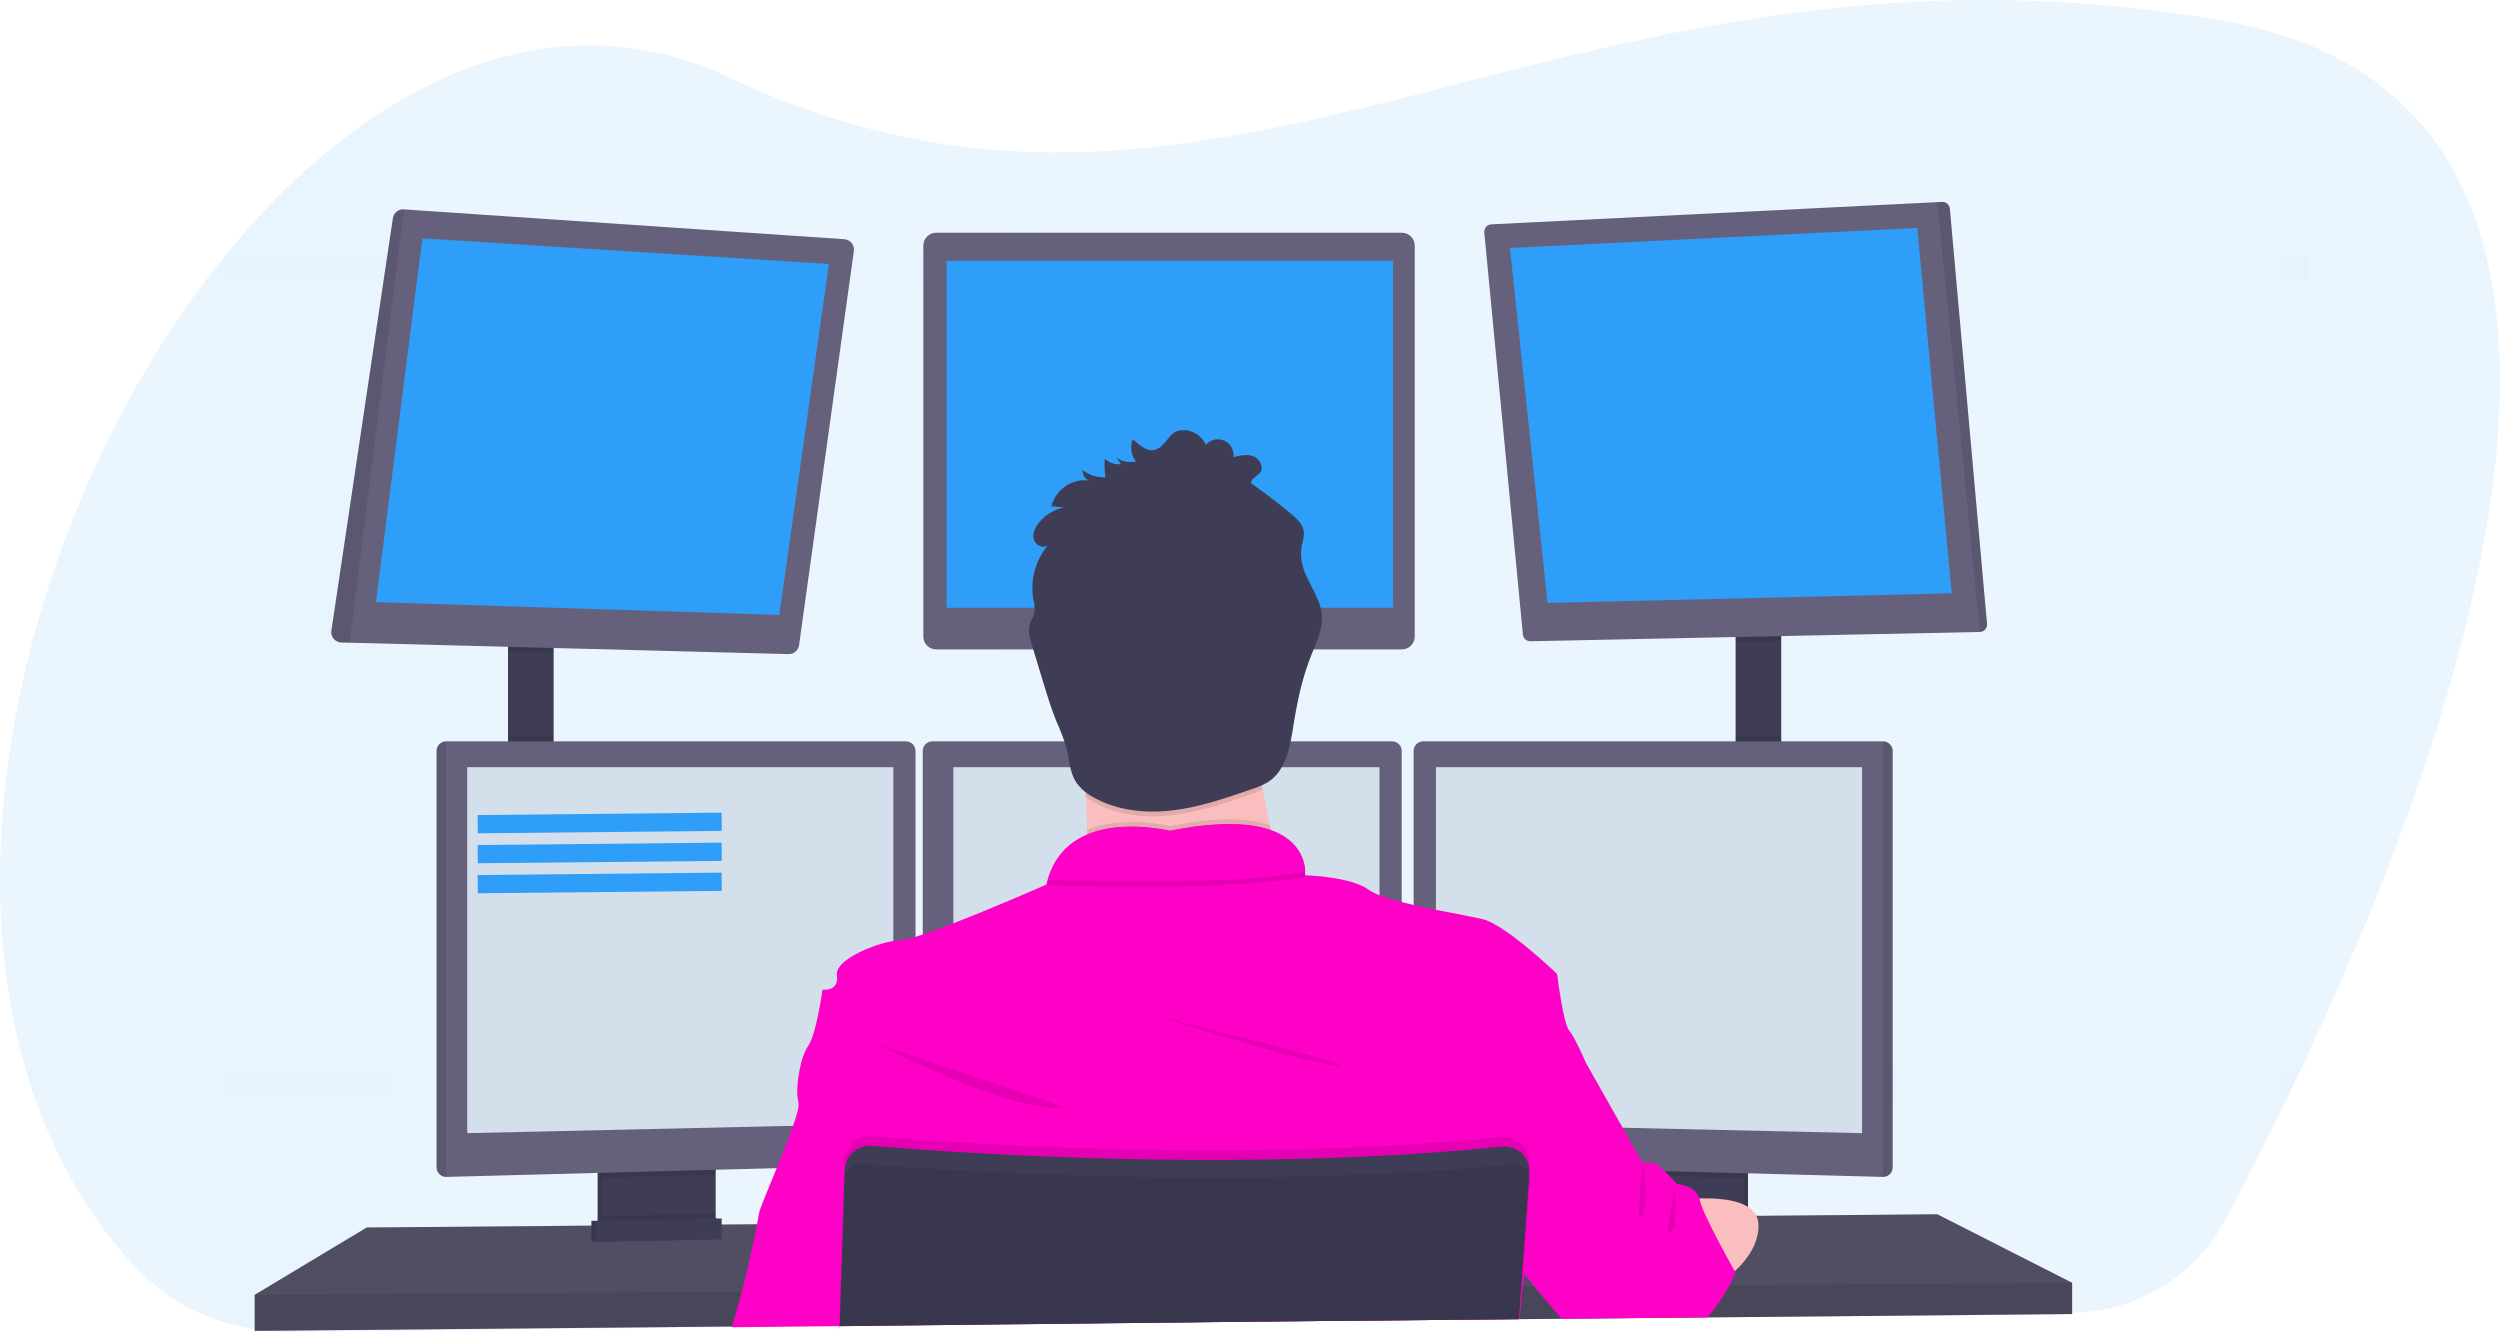
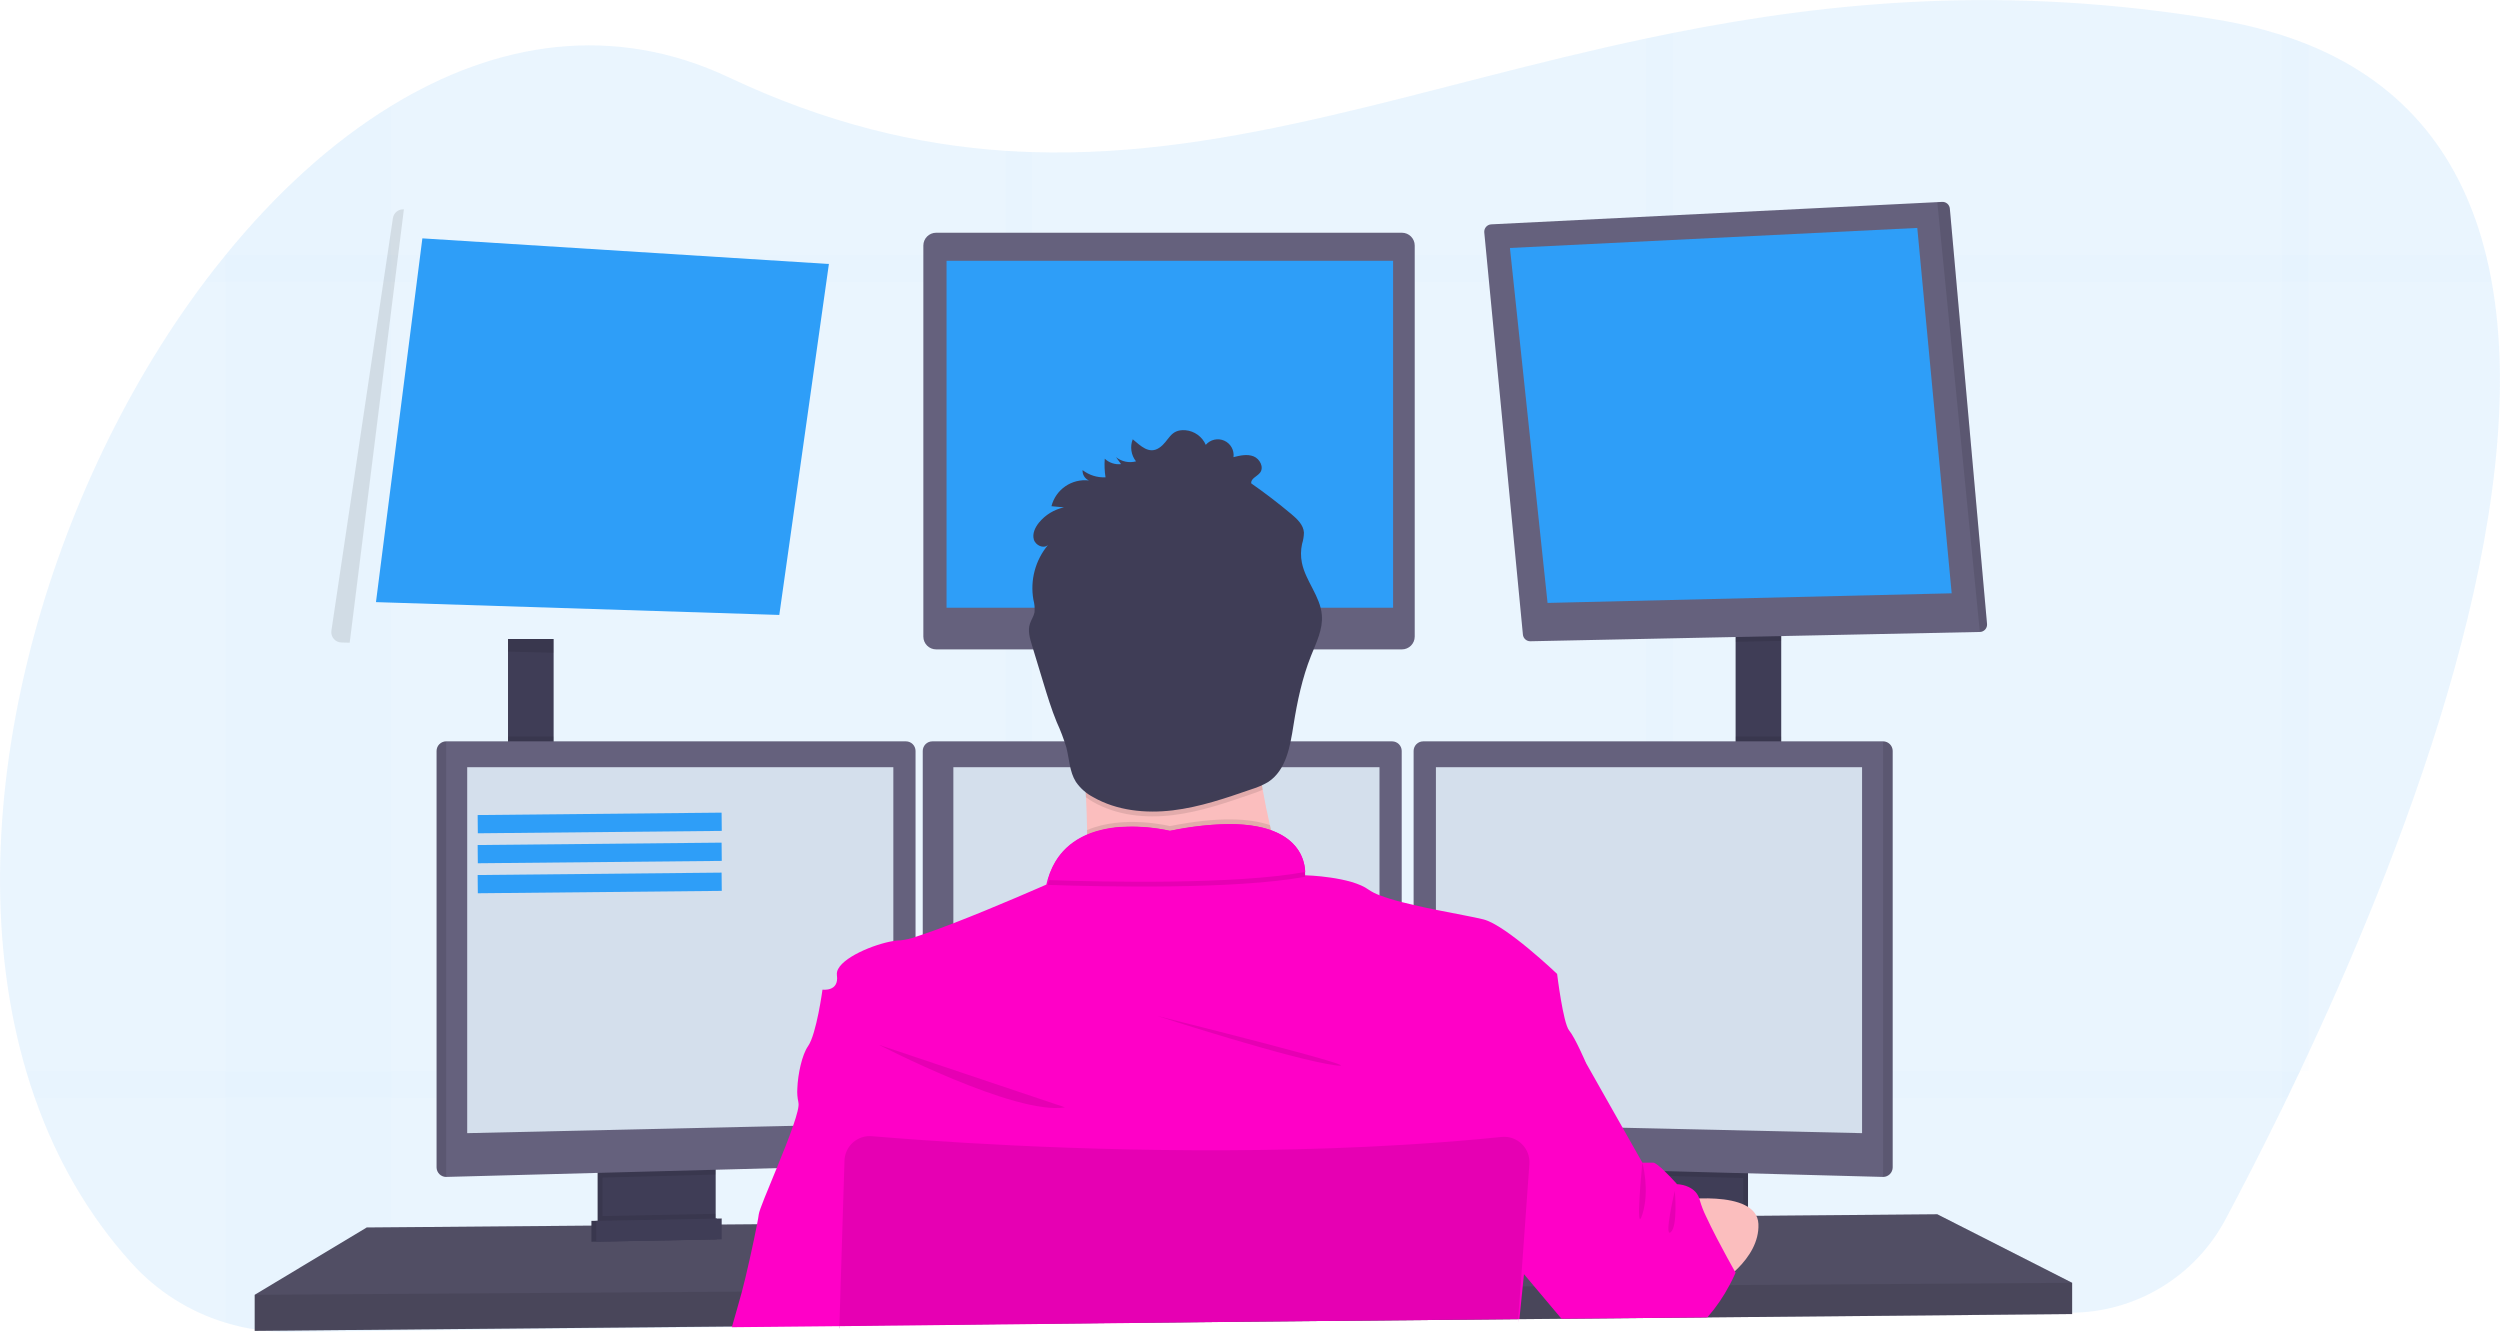
<svg xmlns="http://www.w3.org/2000/svg" width="274" height="147" viewBox="0 0 274 147" fill="none">
  <path opacity="0.1" d="M252.992 115.45C252.687 116.109 252.383 116.759 252.079 117.4C251.606 118.396 251.138 119.372 250.677 120.33C250.471 120.754 250.266 121.17 250.066 121.586C247.803 126.215 245.69 130.309 243.896 133.676C242.268 136.727 239.85 139.283 236.896 141.077C233.942 142.871 230.56 143.836 227.106 143.872L187.202 144.307H186.781L183.361 144.344L180.435 144.375L171.462 144.473H171.099L166.531 144.523H166.392L138.237 144.828L113.106 145.092L110.182 145.124L92.027 145.321H92.005L80.231 145.448H80.104L42.872 145.851L31.733 145.972C29.357 145.999 26.99 145.659 24.716 144.965C20.759 143.769 17.203 141.514 14.43 138.445C9.647 133.168 6.16 127.011 3.818 120.33C3.48 119.365 3.164 118.389 2.871 117.4C-5.236 89.961 4.647 54.56 22.435 30.87C23.18 29.88 23.938 28.913 24.708 27.972L24.726 27.951C30.197 21.227 36.33 15.611 42.864 11.617C54.441 4.527 67.269 2.53 79.886 8.482C90.561 13.519 100.528 15.887 110.19 16.53C111.166 16.593 112.143 16.641 113.114 16.67C135.277 17.368 156.048 9.372 180.44 4.211C181.411 4.005 182.385 3.803 183.366 3.61C200.767 0.143 220.07 -1.685 243.025 2.159C245.41 2.549 247.763 3.112 250.066 3.845C251.078 4.171 252.054 4.523 252.992 4.898C263.949 9.361 269.924 17.608 272.464 27.94C272.704 28.899 272.912 29.875 273.087 30.867C277.589 55.722 264.404 90.978 252.992 115.45Z" fill="#2E9EF8" />
  <g opacity="0.1">
    <path opacity="0.1" d="M42.864 11.616V145.879L31.725 146C29.349 146.027 26.982 145.688 24.708 144.994V27.95H24.726C30.197 21.219 36.33 15.602 42.864 11.616Z" fill="#2E9EF8" />
    <path opacity="0.1" d="M273.1 30.869H22.434C23.18 29.879 23.938 28.913 24.708 27.971V27.95H272.477C272.717 28.904 272.925 29.877 273.1 30.869Z" fill="#2E9EF8" />
    <path opacity="0.1" d="M252.992 4.9V117.397H252.079C251.605 118.392 251.138 119.369 250.677 120.326C250.471 120.75 250.266 121.167 250.066 121.583V3.836C251.078 4.163 252.054 4.518 252.992 4.9Z" fill="#2E9EF8" />
    <path opacity="0.1" d="M183.366 3.602V144.354L180.44 144.385V4.202C181.411 3.997 182.384 3.794 183.366 3.602Z" fill="#2E9EF8" />
    <path opacity="0.1" d="M113.113 16.661V145.117L110.19 145.149V16.521C111.166 16.585 112.142 16.622 113.113 16.661Z" fill="#2E9EF8" />
    <path opacity="0.1" d="M252.079 117.399C251.605 118.395 251.138 119.372 250.677 120.329H3.818C3.48 119.365 3.164 118.388 2.871 117.399H252.079Z" fill="#2E9EF8" />
  </g>
  <path d="M60.677 70.035H55.678V85.226H60.677V70.035Z" fill="#3F3D56" />
  <path d="M195.222 69.244H190.223V85.315H195.222V69.244Z" fill="#3F3D56" />
  <path d="M227.105 140.594V144.019L187.131 144.388L186.705 144.396L171.512 144.535L171.149 144.54L166.531 144.58H166.394L138.244 144.841L92.037 145.27H91.997L80.249 145.381L80.122 145.384L27.918 145.863V141.911L40.193 134.534L64.821 134.329L65.348 134.326L65.521 134.324L66.047 134.316L77.873 134.218L78.401 134.216L78.57 134.213L79.096 134.21L82.888 134.179L82.988 134.176L92.342 134.097H92.418L165.41 133.481L167.196 133.467H167.375L168.738 133.454L178.645 133.372L179.171 133.365L179.658 133.359H179.911L182.992 133.336L183.602 133.328L184.421 133.322L186.986 133.299L191.057 133.264L191.583 133.259L192.499 133.254H192.67L212.328 133.085L227.105 140.594Z" fill="#65617D" />
  <path opacity="0.2" d="M227.105 140.594V144.019L187.131 144.388L186.705 144.396L171.512 144.535L171.149 144.54L166.531 144.58H166.394L138.244 144.841L92.037 145.27H91.997L80.249 145.381L80.122 145.384L27.918 145.863V141.911L40.193 134.534L64.821 134.329L65.348 134.326L65.521 134.324L66.047 134.316L77.873 134.218L78.401 134.216L78.57 134.213L79.096 134.21L82.888 134.179L82.988 134.176L92.342 134.097H92.418L165.41 133.481L167.196 133.467H167.375L168.738 133.454L178.645 133.372L179.171 133.365L179.658 133.359H179.911L182.992 133.336L183.602 133.328L184.421 133.322L186.986 133.299L191.057 133.264L191.583 133.259L192.499 133.254H192.67L212.328 133.085L227.105 140.594Z" fill="black" />
  <path d="M77.912 127.424V133.876C77.912 134.181 77.826 134.481 77.663 134.739C77.5 134.997 77.267 135.204 76.991 135.335C76.786 135.435 76.562 135.489 76.334 135.493L67.15 135.688C66.905 135.694 66.662 135.643 66.44 135.538C66.159 135.409 65.922 135.203 65.755 134.942C65.588 134.682 65.5 134.38 65.501 134.071V127.424H77.912Z" fill="#3F3D56" />
  <path opacity="0.1" d="M77.912 127.424V133.876C77.912 134.181 77.826 134.481 77.663 134.739C77.5 134.997 77.267 135.204 76.991 135.335C76.786 135.435 76.562 135.489 76.334 135.493L67.15 135.688C66.905 135.694 66.662 135.643 66.44 135.538C66.159 135.409 65.922 135.203 65.755 134.942C65.588 134.682 65.5 134.38 65.501 134.071V127.424H77.912Z" fill="black" />
  <path d="M78.438 127.424V133.876C78.439 134.181 78.352 134.481 78.189 134.739C78.026 134.997 77.793 135.204 77.517 135.335C77.312 135.435 77.088 135.489 76.86 135.493L67.676 135.688C67.431 135.694 67.188 135.643 66.966 135.538C66.685 135.409 66.448 135.203 66.281 134.942C66.115 134.682 66.026 134.38 66.027 134.071V127.424H78.438Z" fill="#3F3D56" />
  <path d="M191.583 127.424H179.171V135.722H191.583V127.424Z" fill="#3F3D56" />
  <path opacity="0.1" d="M191.583 127.424H179.171V135.722H191.583V127.424Z" fill="black" />
  <path d="M191.057 127.424H178.645V135.722H191.057V127.424Z" fill="#3F3D56" />
  <path opacity="0.1" d="M60.677 70.032V71.542L55.678 71.413V70.032H60.677Z" fill="black" />
-   <path d="M93.584 27.505L87.577 70.712C87.538 70.988 87.4 71.24 87.188 71.421C86.976 71.601 86.705 71.697 86.427 71.689L38.327 70.441L37.414 70.417C37.255 70.413 37.099 70.376 36.955 70.308C36.811 70.239 36.684 70.141 36.581 70.02C36.477 69.899 36.401 69.758 36.356 69.605C36.311 69.452 36.298 69.292 36.319 69.134L43.063 23.904C43.107 23.623 43.254 23.37 43.475 23.193C43.696 23.016 43.975 22.928 44.258 22.947L92.531 26.219C92.687 26.228 92.839 26.27 92.978 26.34C93.117 26.411 93.24 26.51 93.339 26.631C93.438 26.752 93.511 26.892 93.553 27.042C93.595 27.193 93.606 27.35 93.584 27.505Z" fill="#65617D" />
  <path d="M46.292 26.124L41.206 65.993L85.411 67.398L90.847 28.933L46.292 26.124Z" fill="#2E9EF8" />
  <path d="M153.651 25.508H102.601C101.827 25.508 101.199 26.137 101.199 26.912V69.769C101.199 70.544 101.827 71.173 102.601 71.173H153.651C154.425 71.173 155.053 70.544 155.053 69.769V26.912C155.053 26.137 154.425 25.508 153.651 25.508Z" fill="#65617D" />
  <path d="M152.682 28.582H103.741V66.607H152.682V28.582Z" fill="#2E9EF8" />
  <path opacity="0.1" d="M195.222 69.242V70.24L190.223 70.343V69.242H195.222Z" fill="black" />
  <path d="M217.78 68.399C217.787 68.508 217.772 68.617 217.736 68.721C217.7 68.824 217.643 68.919 217.569 68.999C217.496 69.08 217.406 69.145 217.307 69.19C217.207 69.236 217.1 69.26 216.991 69.263L167.733 70.282C167.529 70.287 167.33 70.213 167.177 70.077C167.024 69.941 166.929 69.751 166.91 69.547L162.676 25.476C162.665 25.367 162.677 25.257 162.711 25.152C162.744 25.047 162.798 24.951 162.87 24.868C162.942 24.785 163.03 24.717 163.128 24.669C163.227 24.621 163.335 24.594 163.444 24.588L212.328 22.154L212.854 22.128C213.063 22.117 213.269 22.188 213.427 22.325C213.585 22.463 213.683 22.657 213.702 22.866L217.78 68.399Z" fill="#65617D" />
  <path d="M165.489 27.178L210.134 24.981L213.904 65.026L169.612 66.08L165.489 27.178Z" fill="#2E9EF8" />
  <path opacity="0.1" d="M217.78 68.399C217.787 68.508 217.772 68.617 217.736 68.721C217.7 68.824 217.643 68.919 217.569 68.999C217.496 69.08 217.406 69.145 217.307 69.19C217.208 69.236 217.1 69.26 216.991 69.263L212.328 22.154L212.854 22.128C213.064 22.117 213.269 22.188 213.427 22.325C213.585 22.463 213.684 22.657 213.702 22.866L217.78 68.399Z" fill="black" />
  <path opacity="0.1" d="M44.266 22.945L38.327 70.441L37.414 70.417C37.255 70.413 37.099 70.376 36.955 70.307C36.811 70.239 36.684 70.141 36.581 70.02C36.477 69.899 36.401 69.758 36.356 69.605C36.311 69.452 36.298 69.292 36.319 69.134L43.063 23.904C43.106 23.621 43.254 23.366 43.477 23.188C43.7 23.01 43.982 22.923 44.266 22.945Z" fill="black" />
  <path opacity="0.1" d="M60.677 80.726H55.678V85.226H60.677V80.726Z" fill="black" />
  <path opacity="0.1" d="M78.438 127.421V128.73L66.027 129.062V127.421H78.438Z" fill="black" />
  <path d="M100.344 82.293V126.607C100.34 126.877 100.233 127.136 100.045 127.33C99.856 127.524 99.6 127.637 99.331 127.648L48.902 128.991H48.889C48.614 128.988 48.352 128.877 48.158 128.683C47.964 128.488 47.853 128.226 47.85 127.951V82.293C47.853 82.019 47.964 81.756 48.158 81.561C48.352 81.367 48.614 81.256 48.889 81.253H99.304C99.579 81.256 99.841 81.367 100.035 81.561C100.23 81.756 100.34 82.019 100.344 82.293Z" fill="#65617D" />
  <path opacity="0.1" d="M48.902 81.253V128.991H48.889C48.614 128.988 48.352 128.877 48.158 128.683C47.964 128.488 47.853 128.226 47.85 127.951V82.293C47.853 82.019 47.964 81.756 48.158 81.561C48.352 81.367 48.614 81.256 48.889 81.253H48.902Z" fill="black" />
  <path d="M51.205 84.082H97.91V123.14L51.205 124.194V84.082Z" fill="#D4DFEC" />
  <path opacity="0.1" d="M195.222 80.726H190.223V85.315H195.222V80.726Z" fill="black" />
  <path opacity="0.1" d="M191.057 127.421V129.11L178.645 128.778V127.421H191.057Z" fill="black" />
  <path d="M207.437 82.293V127.951C207.433 128.228 207.321 128.492 207.124 128.687C206.927 128.882 206.661 128.991 206.384 128.991L155.945 127.648C155.675 127.637 155.419 127.524 155.231 127.33C155.042 127.136 154.935 126.877 154.932 126.607V82.293C154.936 82.019 155.046 81.756 155.24 81.561C155.435 81.367 155.697 81.256 155.971 81.253H206.387C206.663 81.254 206.928 81.363 207.125 81.558C207.321 81.752 207.433 82.017 207.437 82.293Z" fill="#65617D" />
  <path opacity="0.1" d="M207.437 82.293V127.951C207.433 128.228 207.321 128.492 207.124 128.687C206.927 128.882 206.661 128.991 206.384 128.991V81.253C206.661 81.253 206.927 81.362 207.124 81.557C207.321 81.752 207.433 82.016 207.437 82.293Z" fill="black" />
  <path d="M204.082 84.082H157.376V123.14L204.082 124.194V84.082Z" fill="#D4DFEC" />
  <path d="M153.627 82.293V126.607C153.624 126.877 153.517 127.136 153.328 127.33C153.14 127.524 152.884 127.637 152.614 127.648L102.186 128.991C101.909 128.991 101.643 128.882 101.446 128.687C101.249 128.492 101.137 128.228 101.133 127.951V82.293C101.136 82.019 101.247 81.756 101.441 81.561C101.635 81.367 101.898 81.256 102.172 81.253H152.588C152.862 81.256 153.125 81.367 153.319 81.561C153.513 81.756 153.624 82.019 153.627 82.293Z" fill="#65617D" />
  <path d="M104.488 84.082H151.193V123.14L104.488 124.194V84.082Z" fill="#D4DFEC" />
  <path opacity="0.1" d="M227.105 140.594V144.019L187.131 144.388L186.705 144.396L171.512 144.535L171.149 144.54L166.531 144.58H166.394L138.244 144.841L92.037 145.27H91.997L80.249 145.381L80.122 145.384L27.918 145.863V141.911L81.204 141.561H81.33L92.116 141.487H92.166L166.652 140.994H166.728L166.773 140.992H166.896L168.157 140.984H168.541L188.141 140.852L189.299 140.847L189.557 140.844L227.105 140.594Z" fill="black" />
  <path d="M128.212 85.226C135.671 85.226 141.718 79.171 141.718 71.703C141.718 64.234 135.671 58.179 128.212 58.179C120.752 58.179 114.705 64.234 114.705 71.703C114.705 79.171 120.752 85.226 128.212 85.226Z" fill="#FBBEBE" />
  <path d="M141.72 99.365C141.72 99.365 115.539 102.527 118.039 99.365C118.944 98.222 119.194 94.834 119.144 90.974C119.128 89.802 119.086 88.588 119.026 87.378C118.736 81.582 118.039 75.918 118.039 75.918C118.039 75.918 140.931 65.116 138.3 73.678C137.247 77.138 137.592 81.996 138.392 86.556C138.626 87.887 138.897 89.191 139.181 90.429C139.875 93.449 140.722 96.432 141.72 99.365Z" fill="#FBBEBE" />
  <path opacity="0.1" d="M141.72 99.366C141.72 99.366 115.539 102.527 118.039 99.366C118.944 98.222 119.194 94.834 119.144 90.974C123.136 89.267 128.214 90.54 128.214 90.54C133.561 89.473 136.989 89.681 139.181 90.429C139.875 93.449 140.722 96.432 141.72 99.366Z" fill="black" />
  <path d="M92.026 145.568V145.347L138.237 144.843L166.391 144.58H166.47L166.441 144.97L166.481 144.58H166.531V144.535L166.891 140.992L167.028 139.651L167.07 139.232L167.107 138.881L168.733 133.452L170.359 128.03L171.728 123.464L173.817 116.488C173.817 116.488 172.633 113.721 171.975 112.931C171.317 112.141 170.659 106.74 170.659 106.74C170.659 106.74 165.044 101.384 162.589 100.767C161.56 100.504 159.529 100.153 157.371 99.713C156.564 99.55 155.735 99.376 154.937 99.186C154.487 99.084 154.045 98.976 153.622 98.868C152.797 98.661 151.985 98.41 151.188 98.114C150.77 97.962 150.372 97.76 150.004 97.511C148.07 96.091 143.223 95.93 143.036 95.93C143.036 95.924 143.036 95.918 143.036 95.912V95.888C143.043 95.777 143.043 95.666 143.036 95.556C143.036 95.451 143.036 95.327 143.012 95.187C143.012 95.145 143.013 95.1 142.994 95.055C142.981 94.96 142.965 94.86 142.941 94.755C142.933 94.708 142.923 94.661 142.91 94.615C142.834 94.298 142.723 93.99 142.581 93.696C142.563 93.654 142.539 93.609 142.518 93.567C142.389 93.323 142.239 93.092 142.071 92.874C142.036 92.829 141.999 92.782 141.96 92.737C141.744 92.483 141.505 92.249 141.244 92.041C141.173 91.986 141.1 91.928 141.023 91.875C140.981 91.841 140.936 91.809 140.889 91.781L140.655 91.628L140.436 91.501C140.244 91.396 140.042 91.293 139.821 91.196C139.752 91.164 139.679 91.135 139.605 91.106C139.531 91.077 139.416 91.032 139.318 90.996H139.302L139.105 90.916C138.955 90.866 138.802 90.822 138.642 90.777L138.397 90.714L138.134 90.653L137.871 90.598C137.608 90.545 137.326 90.498 137.032 90.461L136.732 90.424L136.424 90.392L136.105 90.366L135.653 90.34L135.127 90.321C132.806 90.321 130.491 90.567 128.222 91.056C126.646 90.705 125.031 90.556 123.417 90.614H123.188L122.925 90.629H122.757L122.418 90.661C122.304 90.661 122.189 90.685 122.075 90.7C121.962 90.716 121.844 90.729 121.731 90.748L121.557 90.777C121.386 90.806 121.212 90.837 121.031 90.874C120.973 90.885 120.915 90.898 120.857 90.914C120.628 90.964 120.399 91.025 120.173 91.093C120.06 91.125 119.947 91.162 119.834 91.201C119.776 91.217 119.72 91.238 119.665 91.259L119.497 91.32L119.331 91.385L119.134 91.465C119.034 91.507 118.936 91.551 118.839 91.599C118.784 91.623 118.728 91.649 118.676 91.678C118.623 91.707 118.568 91.731 118.518 91.76C117.923 92.067 117.373 92.456 116.884 92.913L116.75 93.043L116.618 93.177C116.573 93.222 116.531 93.269 116.489 93.317C116.318 93.504 116.158 93.702 116.01 93.909C115.968 93.965 115.929 94.02 115.889 94.078C115.722 94.325 115.571 94.582 115.437 94.847C115.403 94.91 115.371 94.976 115.339 95.04C115.125 95.485 114.949 95.947 114.813 96.423C114.764 96.598 114.719 96.774 114.679 96.95C114.679 96.95 109.109 99.41 104.488 101.191C103.259 101.666 102.101 102.095 101.133 102.419C100.852 102.514 100.588 102.601 100.344 102.682C99.813 102.875 99.261 103.002 98.699 103.062C98.435 103.066 98.171 103.091 97.91 103.136C95.786 103.481 92.147 104.98 91.75 106.484C91.718 106.604 91.709 106.729 91.724 106.853C91.724 106.853 91.724 106.871 91.724 106.882C91.987 108.726 90.145 108.463 90.145 108.463C90.145 108.463 89.487 113.337 88.566 114.654C87.9 115.602 87.445 117.718 87.387 119.314C87.354 119.812 87.393 120.312 87.503 120.798C87.503 120.811 87.503 120.824 87.503 120.835C87.608 121.188 87.356 122.152 86.927 123.388C86.461 124.744 85.782 126.43 85.13 128.022C84.146 130.424 83.219 132.606 83.162 133.085C83.138 133.299 83.069 133.681 82.975 134.173C82.591 136.181 81.738 140.004 81.317 141.55C81.004 142.704 80.549 144.285 80.236 145.37C80.236 145.402 80.217 145.434 80.209 145.463L92.005 145.347V145.568H92.042H92.026Z" fill="#FF00C7" />
  <path opacity="0.1" d="M96.331 114.514C96.331 114.514 111.329 122.286 116.723 121.364L96.331 114.514Z" fill="black" />
  <path opacity="0.1" d="M126.854 111.353C126.854 111.353 141.457 116.095 146.325 116.754C151.193 117.412 126.854 111.353 126.854 111.353Z" fill="black" />
  <path opacity="0.1" d="M143.052 96.093C135.421 97.5 121.055 97.197 114.845 96.984C117.121 88.817 128.22 91.594 128.22 91.594C141.957 88.848 143.01 94.544 143.052 96.093Z" fill="black" />
  <path d="M143.052 95.566C135.421 96.973 121.055 96.67 114.845 96.457C117.121 88.29 128.22 91.067 128.22 91.067C141.957 88.321 143.01 94.017 143.052 95.566Z" fill="#FF00C7" />
  <path d="M183.558 131.573C183.558 131.573 192.546 130.19 192.722 134.142C192.899 138.094 188.139 140.855 188.139 140.855L183.558 131.573Z" fill="#FBBEBE" />
  <path opacity="0.1" d="M138.392 86.556C138.005 86.729 137.61 86.882 137.208 87.015C134.371 87.995 131.511 88.983 128.525 89.341C125.538 89.699 122.404 89.383 119.799 87.892C119.526 87.737 119.262 87.566 119.01 87.378C118.72 81.582 118.023 75.918 118.023 75.918C118.023 75.918 140.915 65.116 138.284 73.678C137.237 77.138 137.592 81.996 138.392 86.556Z" fill="black" />
  <path d="M124.507 50.565C124.131 50.665 123.738 50.675 123.357 50.595C122.977 50.515 122.621 50.347 122.317 50.104L122.865 50.866C122.542 50.903 122.215 50.869 121.907 50.767C121.599 50.664 121.317 50.496 121.081 50.273C121.031 50.955 121.059 51.639 121.165 52.315C120.259 52.358 119.368 52.078 118.649 51.524C118.635 51.762 118.694 51.998 118.819 52.201C118.943 52.404 119.126 52.564 119.344 52.66C118.434 52.551 117.516 52.777 116.761 53.297C116.006 53.816 115.465 54.592 115.239 55.481L116.613 55.608C115.533 55.839 114.565 56.431 113.866 57.286C113.445 57.813 113.124 58.487 113.308 59.13C113.492 59.773 114.381 60.184 114.866 59.726C114.177 60.549 113.676 61.513 113.399 62.55C113.122 63.587 113.075 64.672 113.261 65.73C113.385 66.18 113.426 66.65 113.382 67.116C113.295 67.55 113.021 67.927 112.884 68.351C112.621 69.121 112.871 69.956 113.105 70.722L114.339 74.785C114.787 76.252 115.231 77.722 115.816 79.142C116.229 80.04 116.581 80.966 116.868 81.912C117.2 83.187 117.213 84.583 117.921 85.697C118.406 86.399 119.054 86.971 119.81 87.365C122.412 88.856 125.557 89.172 128.535 88.814C131.514 88.456 134.371 87.468 137.205 86.488C137.835 86.298 138.439 86.032 139.005 85.697C140.965 84.412 141.402 81.782 141.768 79.467C142.176 76.885 142.72 74.308 143.686 71.879C144.26 70.433 145.002 68.965 144.875 67.416C144.715 65.359 143.089 63.691 142.686 61.667C142.551 60.991 142.558 60.294 142.705 59.62C142.829 59.219 142.899 58.802 142.912 58.382C142.868 57.534 142.173 56.88 141.52 56.335C140.105 55.151 138.644 54.032 137.137 52.979C137.06 52.452 137.776 52.225 138.1 51.809C138.558 51.221 138.084 50.289 137.389 50.015C136.695 49.741 135.916 49.92 135.192 50.102C135.239 49.731 135.166 49.355 134.982 49.029C134.799 48.703 134.515 48.446 134.174 48.295C133.832 48.144 133.451 48.107 133.087 48.19C132.723 48.273 132.396 48.471 132.153 48.755C131.961 48.314 131.654 47.933 131.264 47.651C130.874 47.369 130.416 47.197 129.938 47.154C128.193 47.017 128.159 48.352 127.043 49.087C125.928 49.822 125.007 48.853 124.149 48.147C123.991 48.546 123.941 48.98 124.004 49.404C124.067 49.829 124.24 50.229 124.507 50.565Z" fill="#3F3D56" />
  <path d="M190.223 139.477C190.223 139.477 189.989 140.035 189.557 140.844C188.904 142.088 188.11 143.253 187.189 144.314L187.118 144.39H186.692L171.499 144.53H171.135L171.091 144.477L168.144 140.976L167.033 139.656L166.989 139.601L166.894 139.49L166.841 139.427L166.773 139.345L164.613 136.779L165.402 133.486L166.747 127.937L166.781 127.803L167.044 126.749L167.231 125.959L167.857 123.382L170.004 114.517L173.819 116.493L177.843 123.606L180.003 127.426H181.187C181.411 127.426 181.924 127.858 182.439 128.356C182.624 128.533 182.808 128.72 182.966 128.883C183.434 129.368 183.805 129.784 183.805 129.784C183.805 129.784 185.723 129.826 186.239 131.339C186.266 131.412 186.288 131.487 186.305 131.563C186.476 132.157 186.699 132.735 186.97 133.291C187.31 134.031 187.736 134.872 188.168 135.712C188.97 137.253 189.786 138.721 190.086 139.253L190.123 139.319L190.223 139.477Z" fill="#FF00C7" />
  <path opacity="0.1" d="M167.62 127.582L167.594 127.958V127.985L167.549 128.591L167.199 133.467L166.776 139.342L166.655 140.997L166.391 144.538V144.583L138.237 144.846L92.034 145.347V145.568H91.997V145.347V145.273L92.116 141.49L92.342 134.097L92.537 127.829L92.555 127.205C92.567 126.828 92.655 126.458 92.814 126.116C92.974 125.774 93.201 125.469 93.482 125.218C93.763 124.967 94.092 124.777 94.45 124.658C94.807 124.538 95.185 124.494 95.56 124.526C96.802 124.631 98.415 124.76 100.344 124.897L101.133 124.955C112.271 125.73 132.856 126.731 153.627 125.482C154.064 125.458 154.503 125.432 154.943 125.4C158.163 125.197 161.381 124.937 164.568 124.61C164.971 124.568 165.378 124.614 165.761 124.747C166.144 124.879 166.493 125.094 166.784 125.376C167.075 125.658 167.301 126 167.445 126.379C167.59 126.758 167.649 127.164 167.62 127.569V127.582Z" fill="black" />
-   <path d="M92.026 145.568V145.347L138.237 144.843L166.391 144.58H166.47V144.535L166.733 140.994L166.846 139.414L167.278 133.457L167.617 128.741V128.625C167.633 128.408 167.623 128.189 167.588 127.974C167.59 127.966 167.59 127.957 167.588 127.948C167.516 127.503 167.335 127.083 167.062 126.725C166.772 126.353 166.393 126.062 165.959 125.877C165.526 125.693 165.052 125.622 164.584 125.672C161.397 125.998 158.179 126.259 154.958 126.462C154.519 126.494 154.079 126.52 153.643 126.544C132.871 127.779 112.287 126.778 101.149 126.017L100.359 125.959C98.431 125.822 96.818 125.695 95.576 125.587C94.892 125.53 94.212 125.727 93.666 126.142C93.12 126.557 92.746 127.16 92.618 127.835C92.592 127.977 92.576 128.122 92.571 128.267L92.392 134.105L92.147 141.5L92.031 145.283V145.357V145.578L92.026 145.568Z" fill="#3F3D56" />
-   <path opacity="0.1" d="M167.699 129.428L167.376 133.467L166.894 139.487L166.773 140.994L166.51 144.369L166.494 144.538V144.583L166.455 144.972L166.484 144.583H166.407L138.253 144.846L92.034 145.347V145.273L92.163 141.49L92.426 134.097L92.595 129.183C92.603 128.904 92.681 128.631 92.822 128.389C92.962 128.148 93.161 127.945 93.4 127.8C93.698 127.617 94.046 127.534 94.394 127.563C94.947 127.608 95.626 127.661 96.418 127.719C97.705 127.813 99.291 127.924 101.138 128.04C104.559 128.256 108.851 128.488 113.769 128.678C127.451 129.205 145.923 129.381 163.468 127.842C164.257 127.774 165.073 127.698 165.87 127.621C166.186 127.59 166.504 127.65 166.786 127.795C166.866 127.835 166.942 127.883 167.012 127.937C167.241 128.104 167.423 128.327 167.539 128.585C167.565 128.637 167.588 128.691 167.604 128.746C167.683 128.964 167.716 129.197 167.699 129.428Z" fill="black" />
  <path opacity="0.1" d="M78.438 133.035V133.876C78.439 134.181 78.352 134.481 78.189 134.739C78.026 134.997 77.793 135.204 77.517 135.335L66.966 135.538C66.685 135.409 66.448 135.203 66.281 134.942C66.115 134.682 66.026 134.38 66.027 134.071V133.28L78.438 133.035Z" fill="black" />
  <path d="M78.57 135.831L64.822 136.094V133.81L78.57 133.546V135.831Z" fill="#3F3D56" />
  <path opacity="0.1" d="M78.57 135.831L64.822 136.094V133.81L78.57 133.546V135.831Z" fill="black" />
  <path d="M79.096 135.831L65.348 136.094V133.81L79.096 133.546V135.831Z" fill="#3F3D56" />
  <g opacity="0.1">
    <path opacity="0.1" d="M124.615 49.701C124.357 49.367 124.187 48.974 124.117 48.558C124.054 48.965 124.092 49.381 124.228 49.77C124.358 49.758 124.488 49.735 124.615 49.701Z" fill="black" />
    <path opacity="0.1" d="M121.273 51.45C121.223 51.127 121.191 50.802 121.176 50.476C121.176 50.8 121.176 51.126 121.176 51.453L121.273 51.45Z" fill="black" />
    <path opacity="0.1" d="M142.718 60.242C142.732 60.007 142.764 59.774 142.813 59.544C142.937 59.143 143.008 58.728 143.023 58.308C143.017 58.214 143.003 58.121 142.981 58.029C142.936 58.271 142.865 58.514 142.813 58.754C142.707 59.242 142.676 59.744 142.718 60.242Z" fill="black" />
    <path opacity="0.1" d="M137.245 52.101L137.532 52.309C137.774 52.134 138 51.939 138.208 51.724C138.307 51.587 138.368 51.427 138.386 51.258C138.403 51.09 138.377 50.92 138.308 50.766C138.282 50.826 138.248 50.882 138.208 50.934C137.884 51.35 137.169 51.58 137.245 52.101Z" fill="black" />
    <path opacity="0.1" d="M115.623 54.636C115.527 54.828 115.451 55.029 115.395 55.236C115.806 55.006 116.249 54.839 116.71 54.739L115.623 54.636Z" fill="black" />
    <path opacity="0.1" d="M119.252 51.769C119.079 51.674 118.914 51.566 118.757 51.445C118.751 51.549 118.759 51.654 118.781 51.756C118.938 51.749 119.096 51.753 119.252 51.769Z" fill="black" />
    <path opacity="0.1" d="M144.978 67.292C144.87 68.57 144.276 69.8 143.794 71.012C142.828 73.441 142.284 76.018 141.876 78.603C141.51 80.918 141.086 83.547 139.113 84.831C138.549 85.168 137.945 85.433 137.316 85.621C134.479 86.604 131.619 87.589 128.633 87.947C125.646 88.306 122.512 87.992 119.907 86.501C119.152 86.106 118.504 85.534 118.018 84.833C117.315 83.719 117.302 82.323 116.966 81.047C116.678 80.1 116.327 79.174 115.913 78.276C115.332 76.858 114.884 75.378 114.44 73.921C114.027 72.567 113.616 71.212 113.205 69.856C113.07 69.448 112.97 69.029 112.905 68.604C112.803 69.279 113.003 69.985 113.205 70.646C113.616 72.004 114.027 73.359 114.44 74.711C114.884 76.179 115.332 77.649 115.913 79.066C116.327 79.965 116.678 80.891 116.966 81.838C117.297 83.113 117.31 84.509 118.018 85.624C118.504 86.324 119.152 86.897 119.907 87.291C122.512 88.782 125.654 89.096 128.633 88.738C131.611 88.379 134.469 87.394 137.316 86.411C137.945 86.224 138.549 85.958 139.113 85.621C141.073 84.338 141.51 81.709 141.876 79.393C142.284 76.808 142.828 74.232 143.794 71.803C144.368 70.359 145.11 68.891 144.983 67.34C144.983 67.324 144.978 67.308 144.978 67.292Z" fill="black" />
    <path opacity="0.1" d="M113.485 66.273C113.485 66.273 113.485 66.254 113.485 66.244C113.532 65.779 113.491 65.31 113.364 64.861C113.311 64.571 113.277 64.279 113.261 63.986C113.231 64.543 113.265 65.102 113.364 65.651C113.406 65.856 113.453 66.064 113.485 66.273Z" fill="black" />
    <path opacity="0.1" d="M114.287 59.828C114.489 59.488 114.719 59.165 114.974 58.861C114.492 59.323 113.603 58.912 113.416 58.271C113.347 58.53 113.347 58.803 113.416 59.062C113.481 59.255 113.595 59.428 113.748 59.562C113.901 59.697 114.087 59.789 114.287 59.828Z" fill="black" />
  </g>
  <path opacity="0.1" d="M180.005 127.424C180.005 127.424 180.84 130.453 180.005 133.088C179.171 135.722 180.005 127.424 180.005 127.424Z" fill="black" />
  <path opacity="0.1" d="M183.558 130.514C183.558 130.514 183.908 134.36 183.119 135.043C182.329 135.725 183.558 130.514 183.558 130.514Z" fill="black" />
  <path d="M52.36 90.329L79.096 90.065" stroke="#2E9EF8" stroke-width="2" stroke-miterlimit="10" />
  <path d="M52.36 93.614L79.096 93.353" stroke="#2E9EF8" stroke-width="2" stroke-miterlimit="10" />
  <path d="M52.36 96.902L79.096 96.639" stroke="#2E9EF8" stroke-width="2" stroke-miterlimit="10" />
</svg>